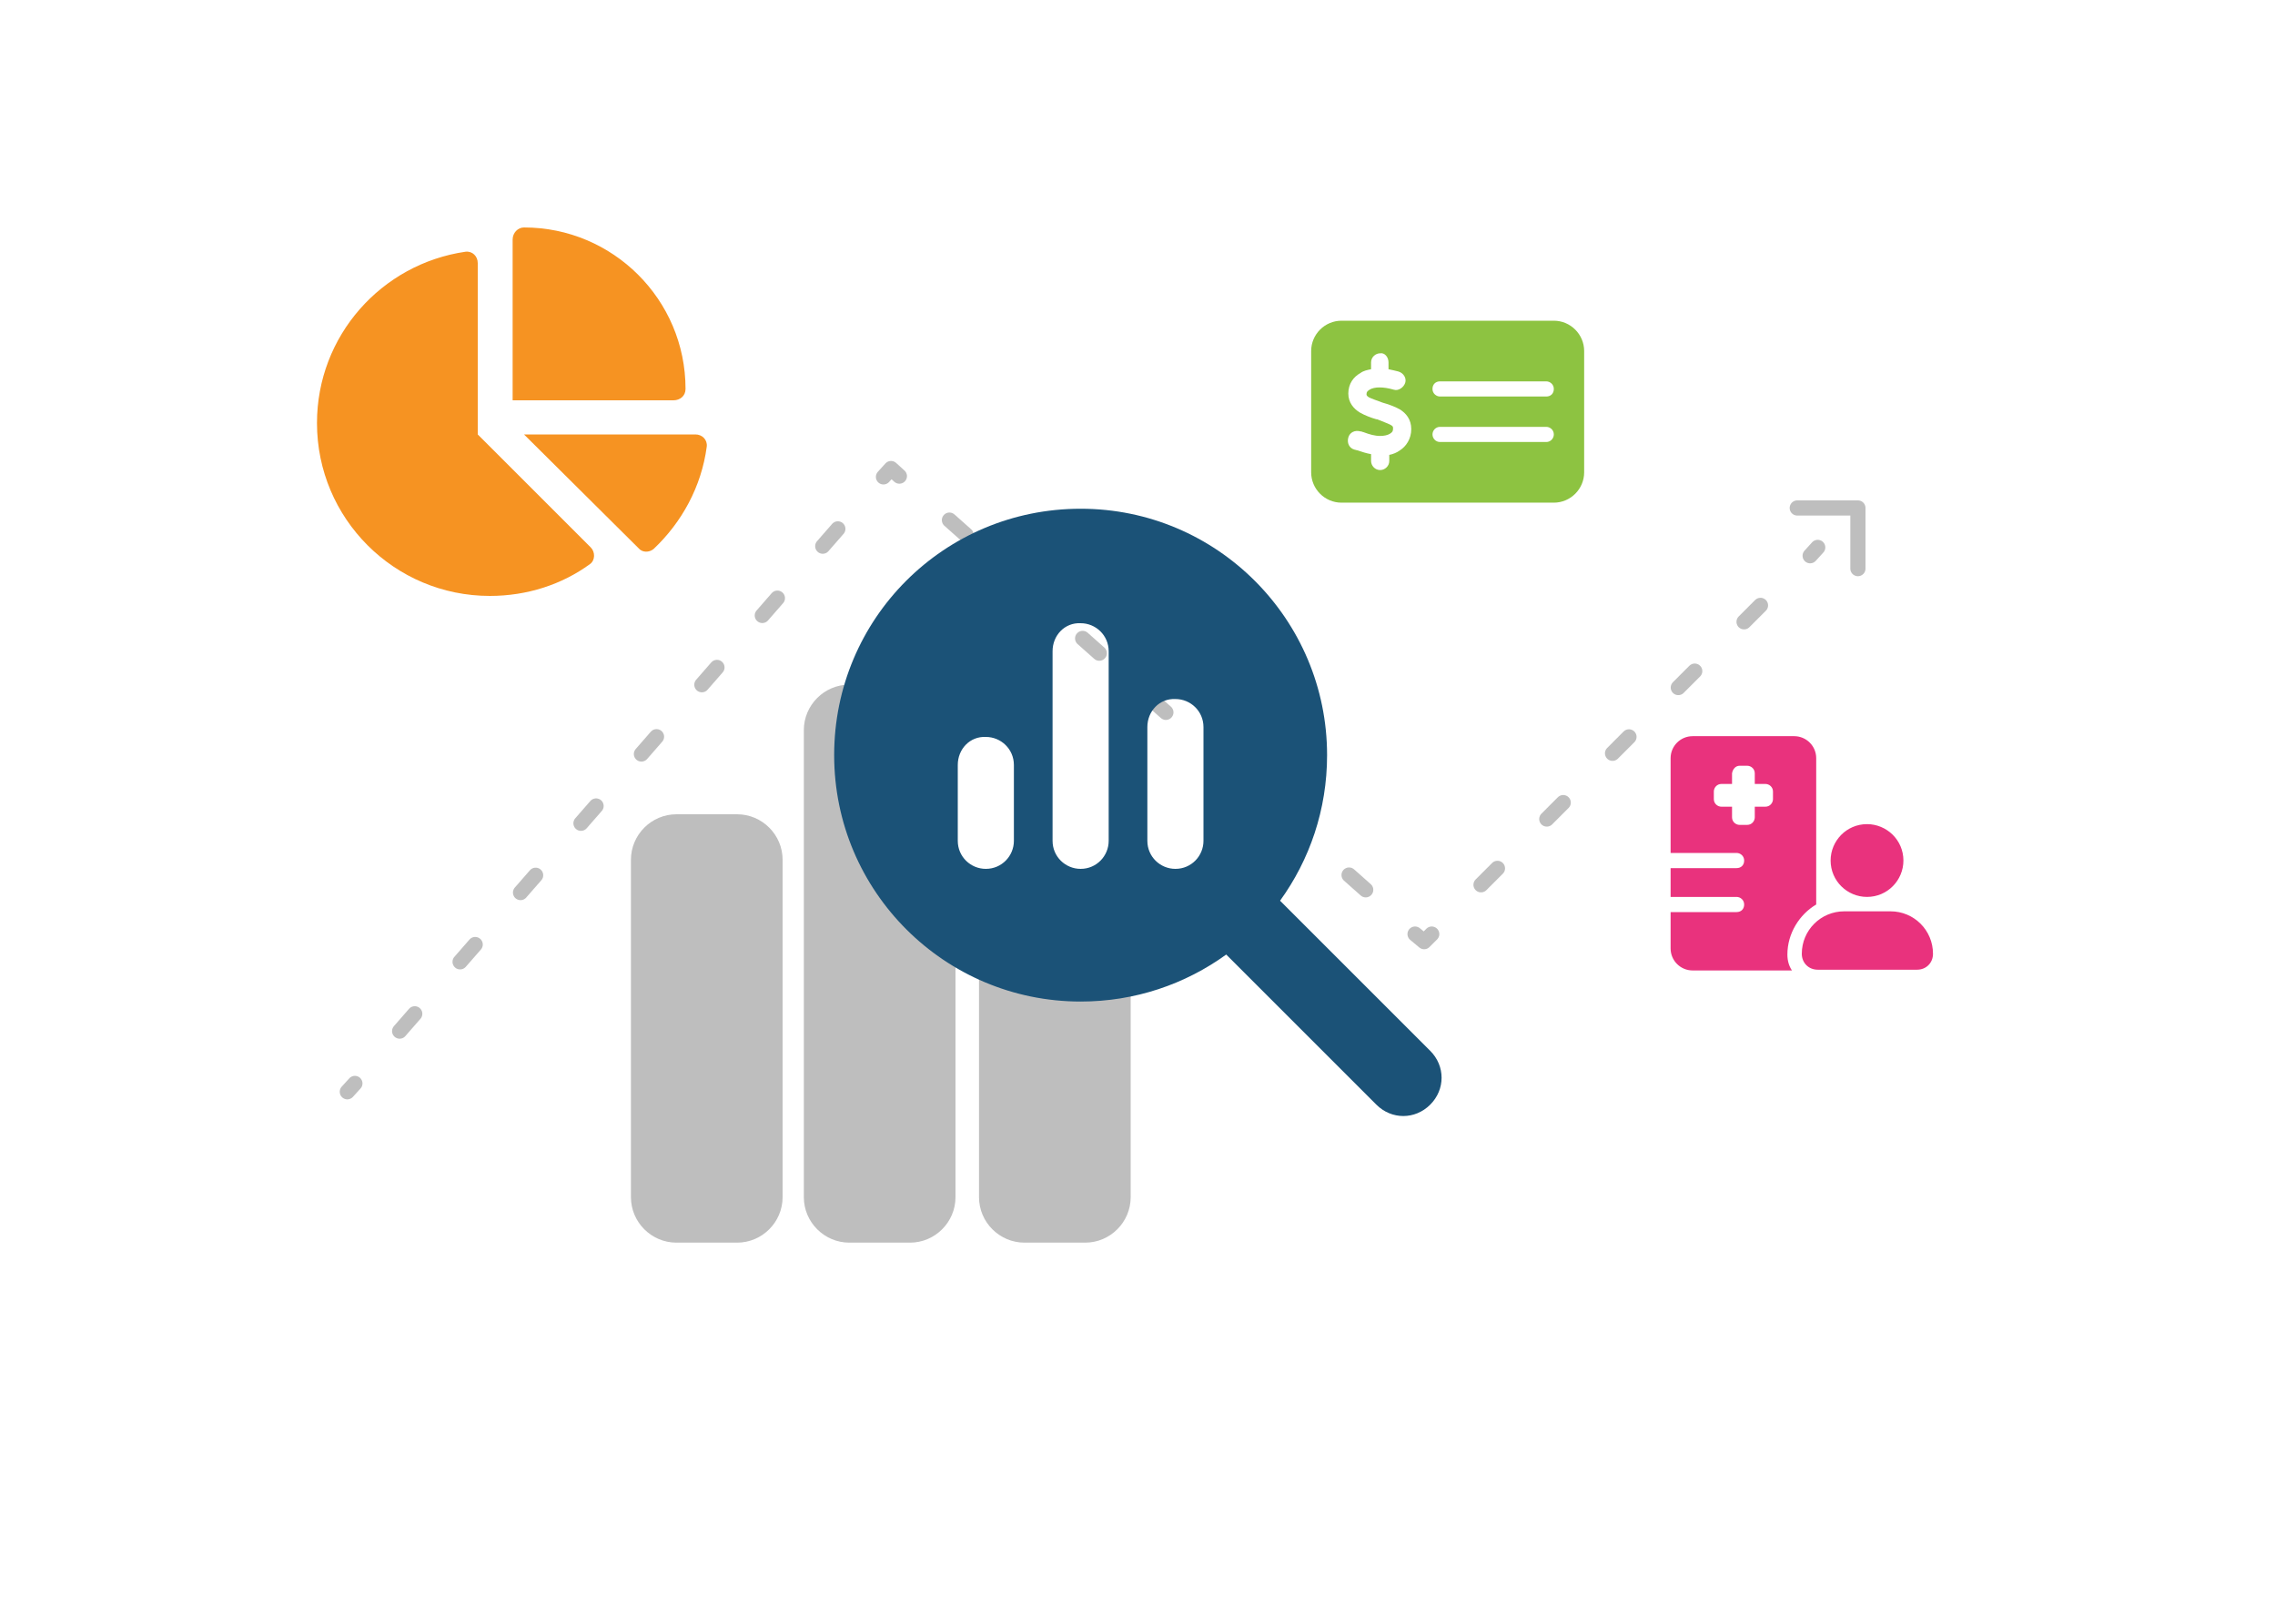
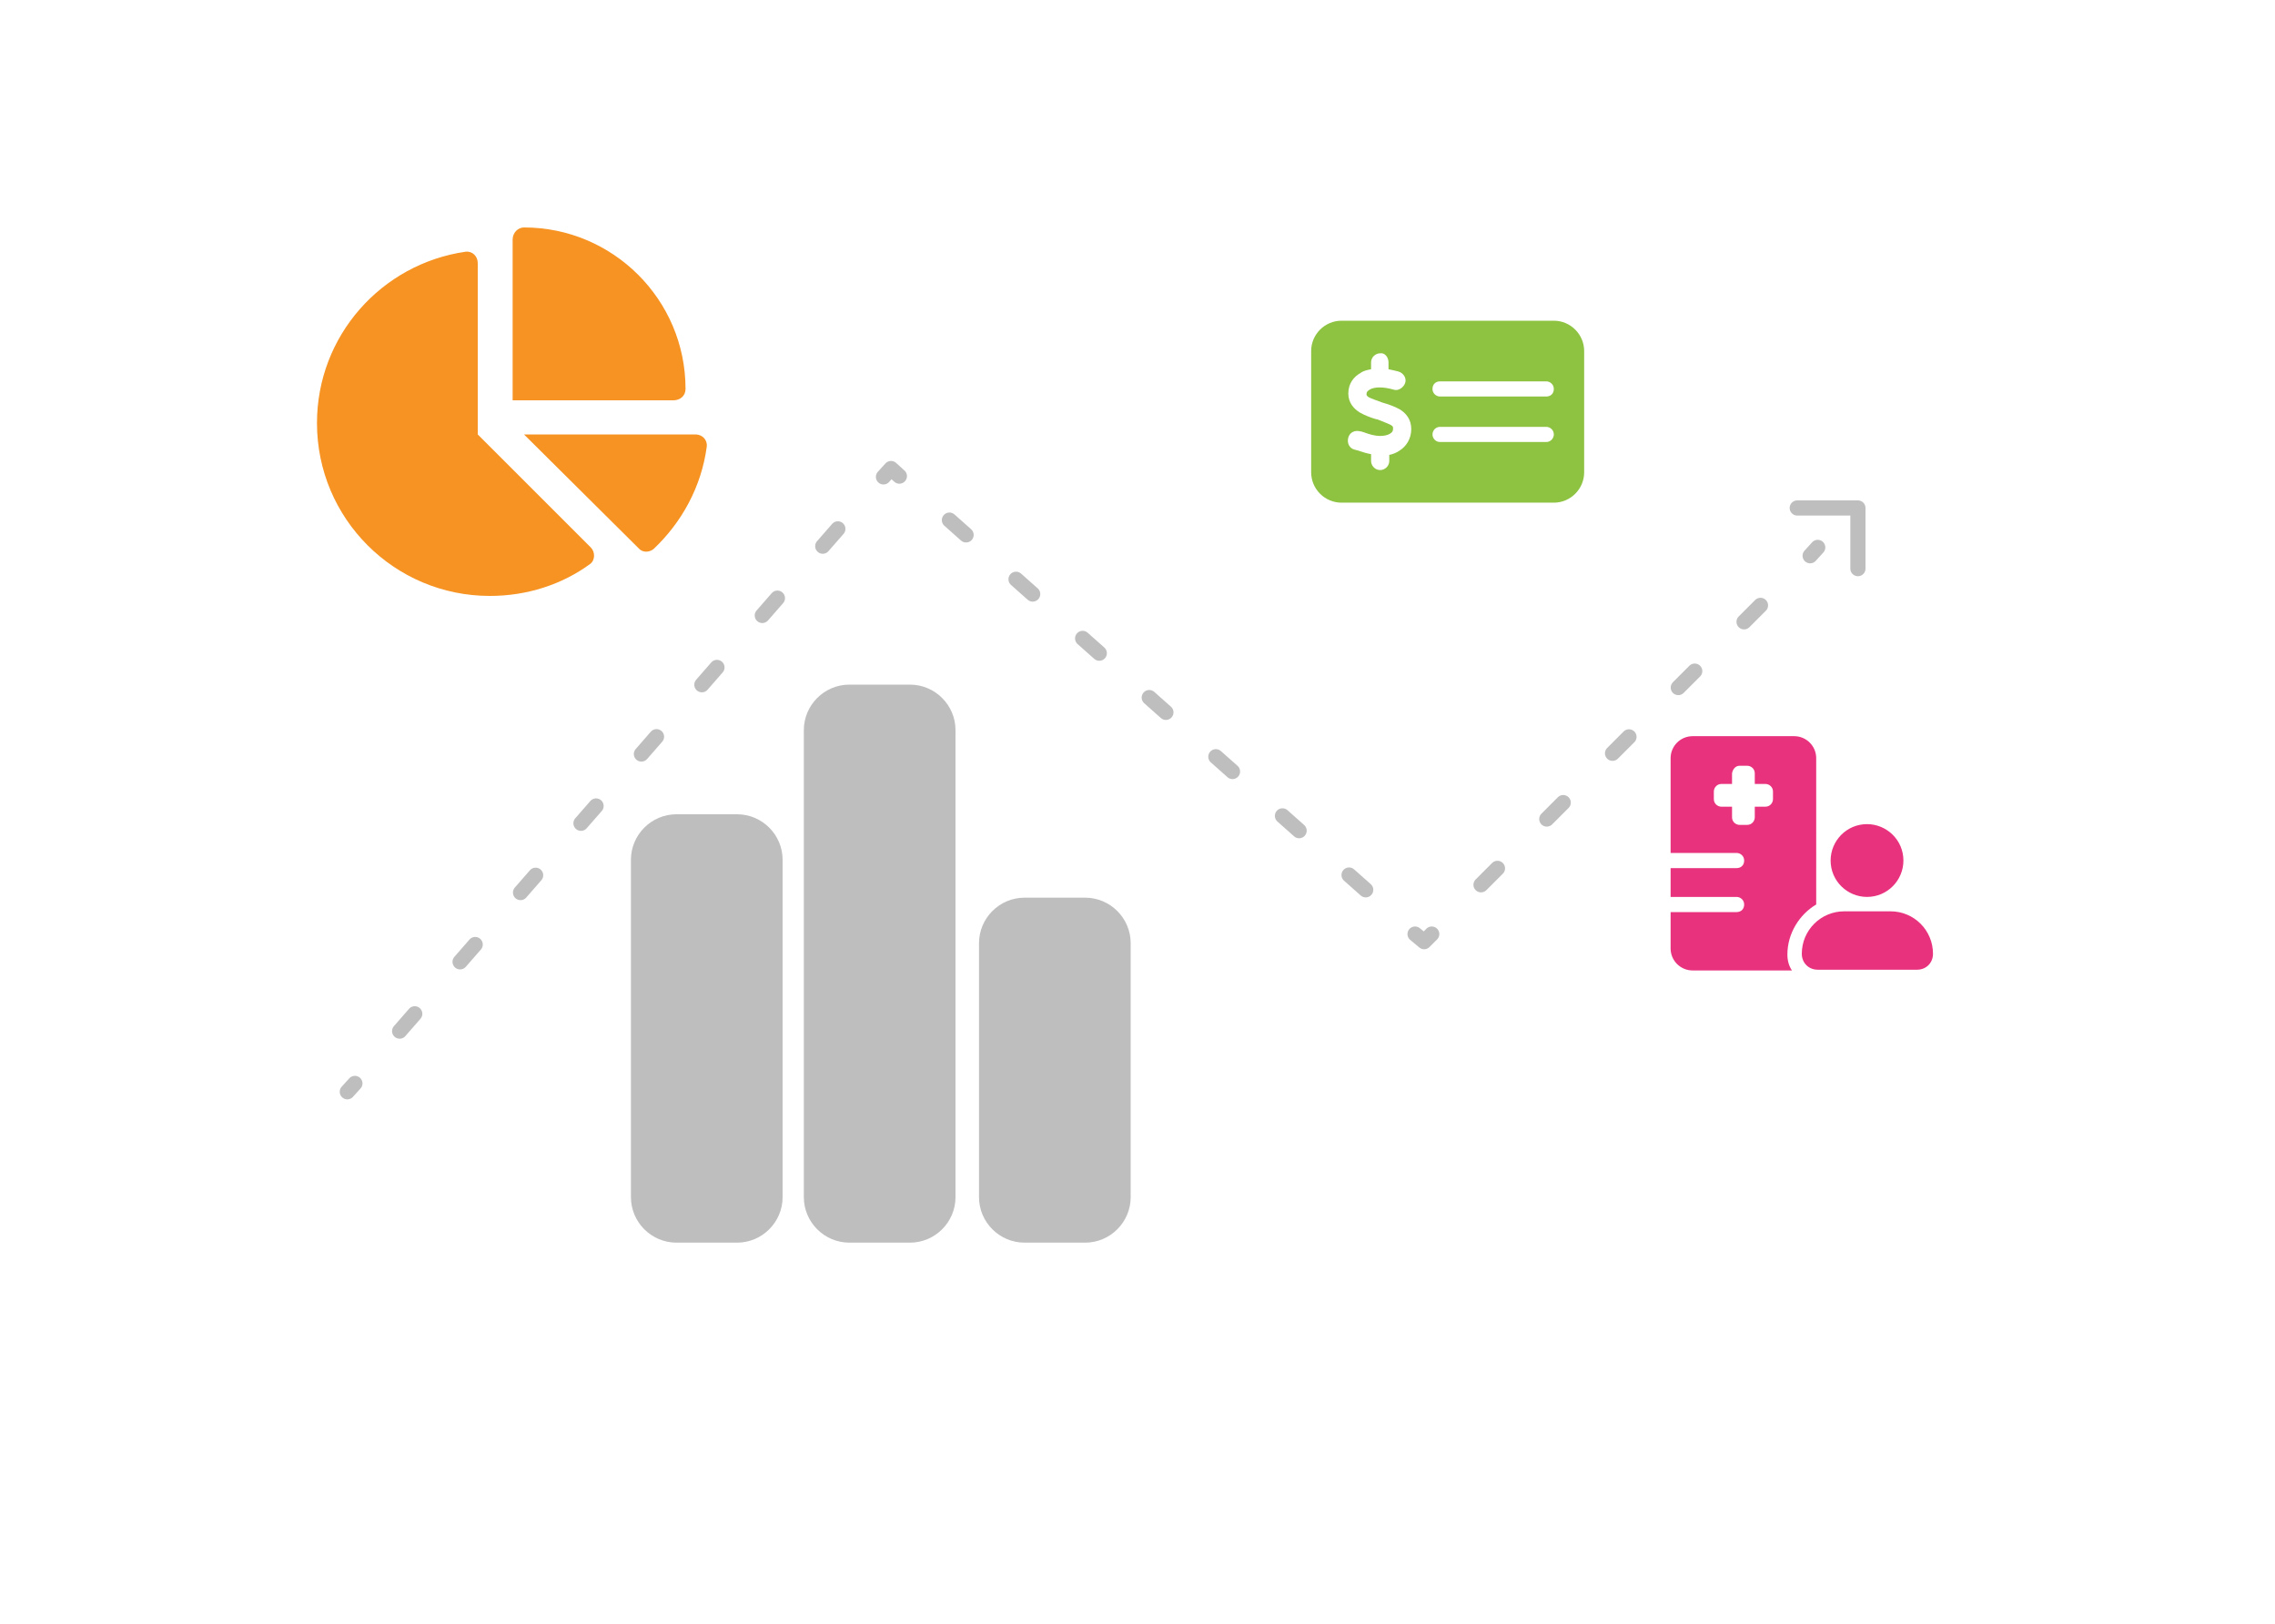
<svg xmlns="http://www.w3.org/2000/svg" xml:space="preserve" style="enable-background:new 0 0 300 214.2" viewBox="0 0 300 214.2">
  <style>.st1{fill:none;stroke:#5d5d5d;stroke-width:2;stroke-linecap:round;stroke-linejoin:round}.st6{opacity:.4;fill:#5d5d5d}</style>
  <g id="Arrow">
    <g style="opacity:.4">
      <path d="m45.8 144 1-1.1" class="st1" />
      <path d="m52.7 136 60.8-69.7" style="fill:none;stroke:#5d5d5d;stroke-width:2;stroke-linecap:round;stroke-linejoin:round;stroke-dasharray:3.031,9.094" />
      <path d="m116.5 62.9 1-1.1 1.1 1" class="st1" />
      <path d="m125.2 68.6 58.2 51.7" style="fill:none;stroke:#5d5d5d;stroke-width:2;stroke-linecap:round;stroke-linejoin:round;stroke-dasharray:2.937,8.811" />
      <path d="m186.6 123.2 1.2 1 1-1" class="st1" />
      <path d="m195.3 116.7 40.1-40.1" style="fill:none;stroke:#5d5d5d;stroke-width:2;stroke-linecap:round;stroke-linejoin:round;stroke-dasharray:3.066,9.197" />
      <path d="m238.7 73.3 1-1.1" class="st1" />
    </g>
    <path d="M237 67h8v8" style="opacity:.4;fill:none;stroke:#5d5d5d;stroke-width:2;stroke-linecap:round;stroke-linejoin:round;stroke-miterlimit:10" />
    <path d="M97.2 163.9h-8c-3.3 0-6-2.7-6-6v-44.5c0-3.3 2.7-6 6-6h8c3.3 0 6 2.7 6 6v44.5c0 3.3-2.7 6-6 6zM120 163.9h-8c-3.3 0-6-2.7-6-6V96.3c0-3.3 2.7-6 6-6h8c3.3 0 6 2.7 6 6v61.6c0 3.3-2.7 6-6 6zM143.1 163.9h-8c-3.3 0-6-2.7-6-6v-33.5c0-3.3 2.7-6 6-6h8c3.3 0 6 2.7 6 6v33.5c0 3.3-2.7 6-6 6z" class="st6" />
    <path d="M67.6 52.8V31.6c0-.9.7-1.6 1.5-1.6 11.7 0 21.3 9.5 21.3 21.3 0 .9-.7 1.5-1.6 1.5H67.6zm-25.8 3c0-11.5 8.5-21 19.6-22.6.9-.1 1.6.6 1.6 1.5v22.6l14.9 14.9c.6.6.6 1.7-.1 2.2-3.7 2.7-8.3 4.2-13.2 4.2-12.6 0-22.8-10.2-22.8-22.8zm49.9 1.5c.9 0 1.6.7 1.5 1.6-.7 5.3-3.3 10-7 13.5-.6.5-1.5.5-2-.1l-15.1-15h22.6z" style="fill:#f69322" />
    <path d="M223.2 97.1c-1.6 0-2.9 1.3-2.9 2.9v12.5h8.7c.5 0 1 .4 1 1s-.4 1-1 1h-8.7v3.8h8.7c.5 0 1 .4 1 1s-.4 1-1 1h-8.7v4.8c0 1.6 1.3 2.9 2.9 2.9h13.1c-.4-.6-.6-1.3-.6-2.1 0-2.8 1.6-5.3 3.8-6.6V100c0-1.6-1.3-2.9-2.9-2.9h-13.4zm6.2 3.9h1c.5 0 1 .4 1 1v1.4h1.4c.5 0 1 .4 1 1v1c0 .5-.4 1-1 1h-1.4v1.4c0 .5-.4 1-1 1h-1c-.5 0-1-.4-1-1v-1.4H227c-.5 0-1-.4-1-1v-1c0-.5.4-1 1-1h1.4V102c.1-.6.5-1 1-1zm21.6 12.5c0-2.7-2.2-4.8-4.8-4.8-2.7 0-4.8 2.2-4.8 4.8 0 2.7 2.2 4.8 4.8 4.8 2.7 0 4.8-2.2 4.8-4.8zm-13.4 12.3c0 1.2.9 2.1 2.1 2.1h13.1c1.2 0 2.1-.9 2.1-2.1 0-3.1-2.5-5.6-5.6-5.6h-6.1c-3.1 0-5.6 2.5-5.6 5.6z" style="fill:#e9327d" />
    <path d="M176.9 42.3c-2.2 0-4 1.8-4 4v16c0 2.2 1.8 4 4 4h28c2.2 0 4-1.8 4-4v-16c0-2.2-1.8-4-4-4h-28zm13 8h14c.5 0 1 .4 1 1s-.4 1-1 1h-14c-.5 0-1-.4-1-1s.4-1 1-1zm-1 7c0-.5.4-1 1-1h14c.5 0 1 .4 1 1 0 .5-.4 1-1 1h-14c-.6 0-1-.5-1-1zm-5.8-9.5v.9c.5.1.9.2 1.3.3.7.2 1.1.9.9 1.5s-.9 1.1-1.5.9c-.7-.2-1.3-.3-1.9-.3-.5 0-1 .1-1.3.3-.3.2-.4.3-.4.6 0 .1 0 .2.3.4.4.2 1 .4 1.8.7.7.2 1.6.5 2.3.9.8.5 1.5 1.3 1.5 2.6s-.7 2.3-1.5 2.8c-.4.3-.9.5-1.4.6v.8c0 .7-.6 1.2-1.2 1.2-.7 0-1.2-.6-1.2-1.2v-.9c-.6-.1-1.2-.3-1.8-.5-.1 0-.3-.1-.4-.1-.7-.2-1-.9-.8-1.6.2-.7.9-1 1.6-.8.2 0 .3.1.4.1.8.3 1.5.5 2.2.5.5 0 1-.1 1.3-.3.3-.2.4-.3.4-.7 0-.2 0-.3-.4-.5s-1-.4-1.7-.7h-.1c-.7-.2-1.5-.5-2.2-.9-.8-.5-1.5-1.3-1.5-2.5 0-1.3.7-2.2 1.6-2.7.4-.3.9-.4 1.4-.5v-.9c0-.7.6-1.2 1.2-1.2.6-.1 1.1.5 1.1 1.2z" style="fill:#8dc341" />
  </g>
-   <path id="Layer_1" d="M175 99.6c0 7.2-2.3 13.8-6.2 19.2l19.8 19.8c2 2 2 5.1 0 7.1s-5.1 2-7.1 0l-19.8-19.8c-5.4 3.9-12 6.2-19.2 6.2-17.9 0-32.5-14.5-32.5-32.5s14.5-32.5 32.5-32.5S175 81.7 175 99.6zm-48.7 1.3v10c0 2.1 1.7 3.7 3.7 3.7 2.1 0 3.7-1.7 3.7-3.7v-10c0-2.1-1.7-3.7-3.7-3.7-2.1-.1-3.7 1.6-3.7 3.7zm12.5-15v25c0 2.1 1.7 3.7 3.7 3.7 2.1 0 3.7-1.7 3.7-3.7v-25c0-2.1-1.7-3.7-3.7-3.7-2.1-.1-3.7 1.6-3.7 3.7zm12.5 10v15c0 2.1 1.7 3.7 3.7 3.7 2.1 0 3.7-1.7 3.7-3.7v-15c0-2.1-1.7-3.7-3.7-3.7-2.1-.1-3.7 1.6-3.7 3.7z" style="fill:#1b5277" />
</svg>